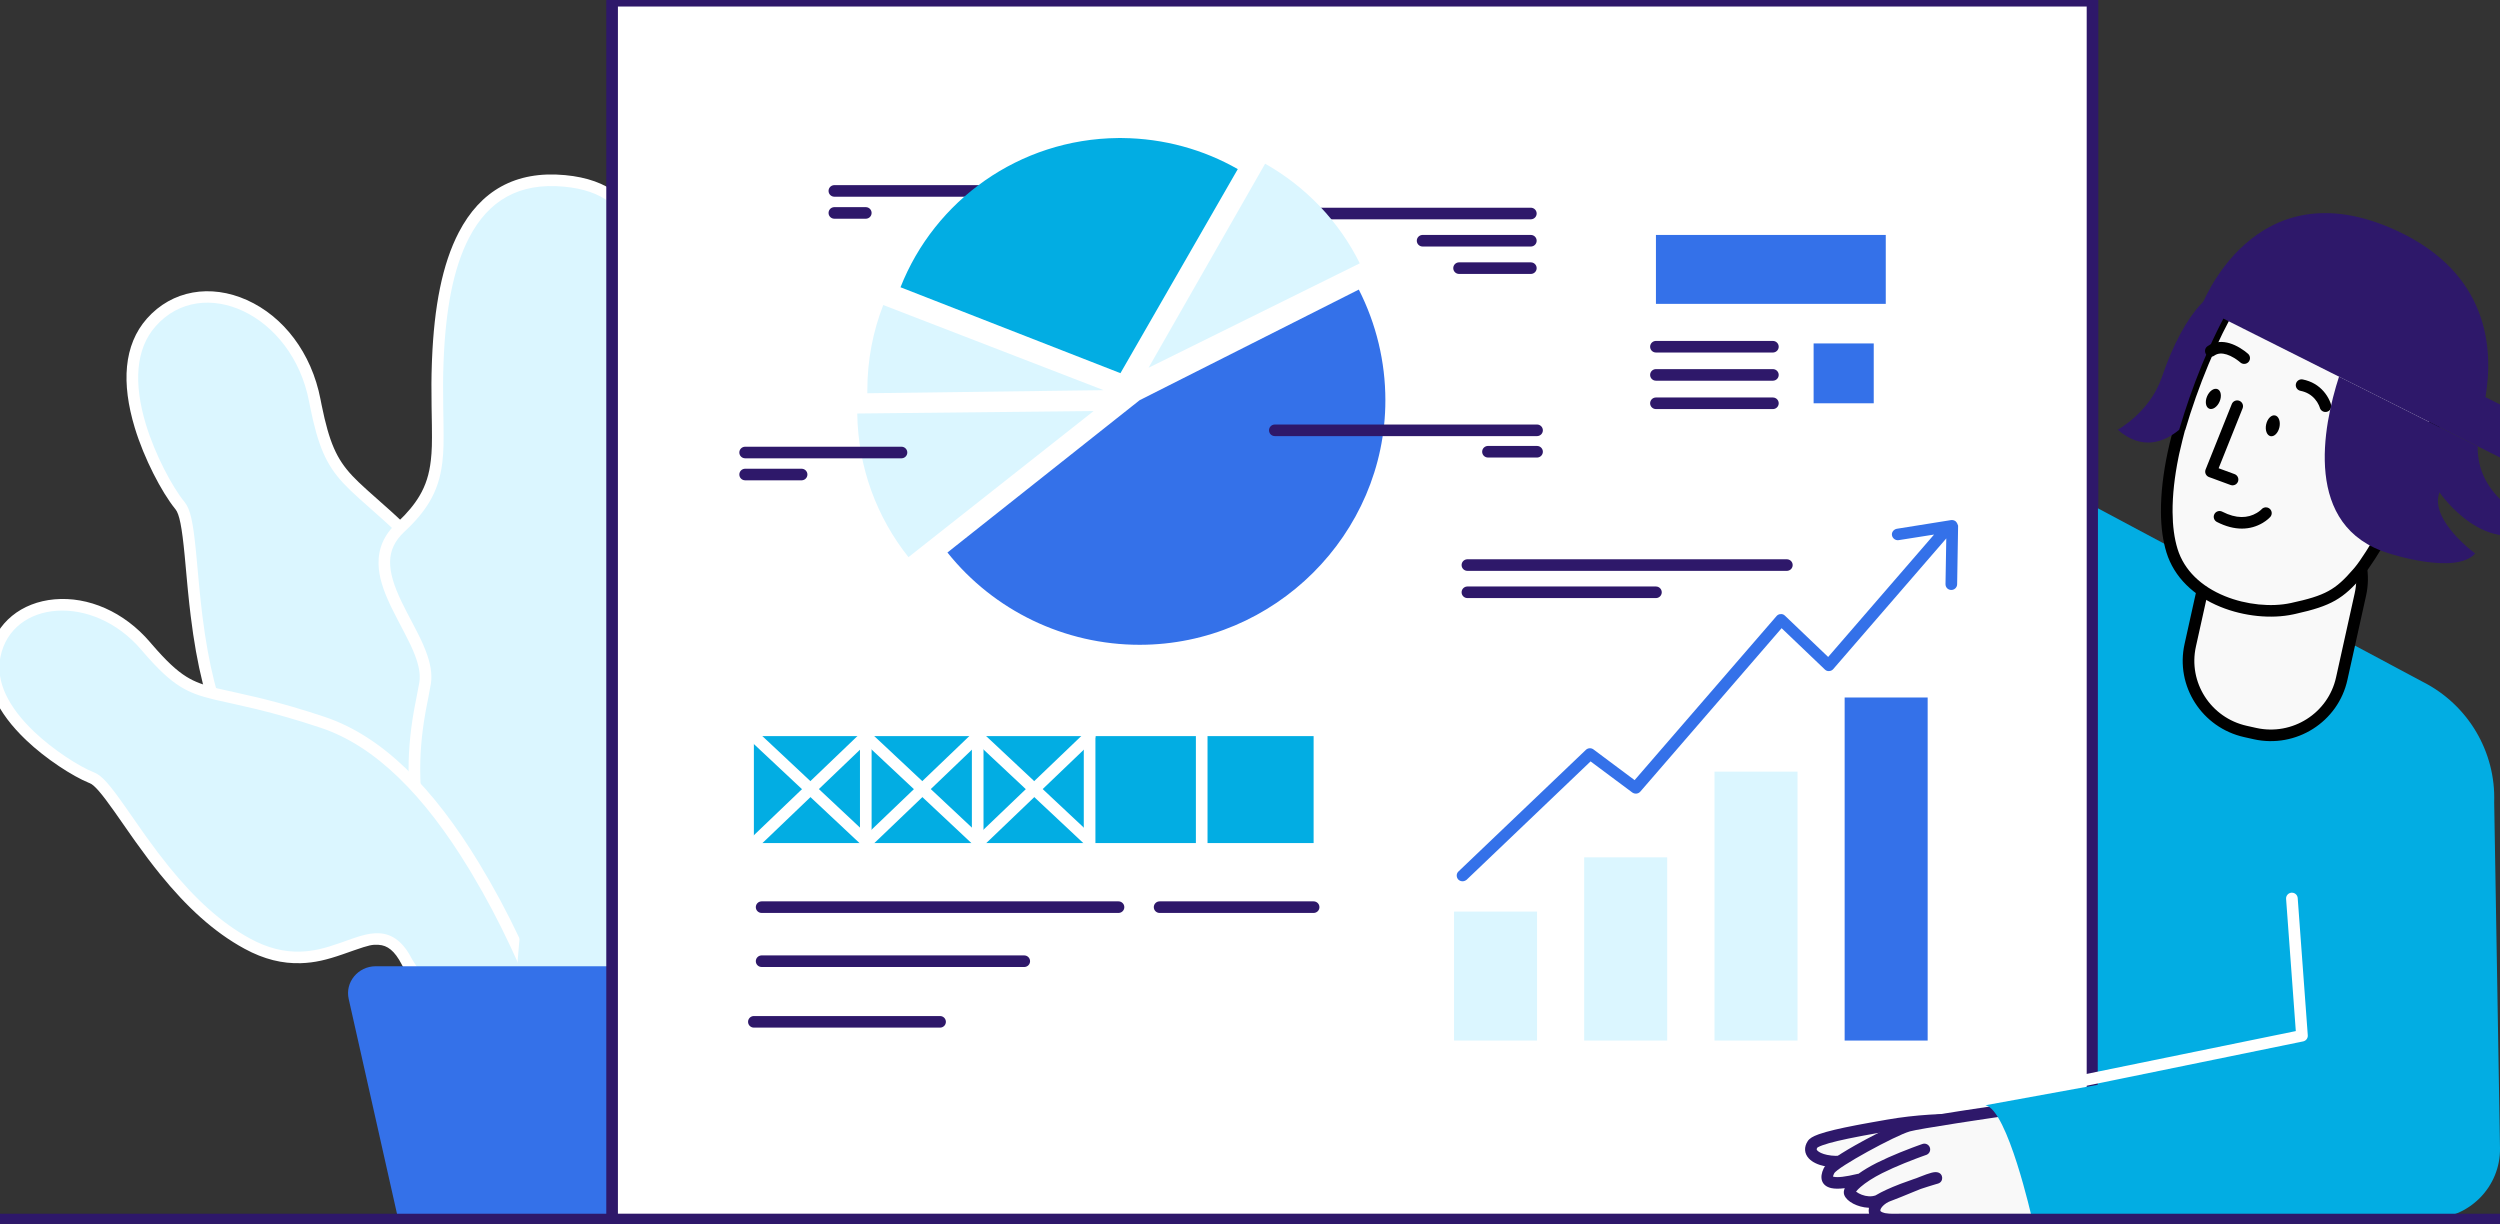
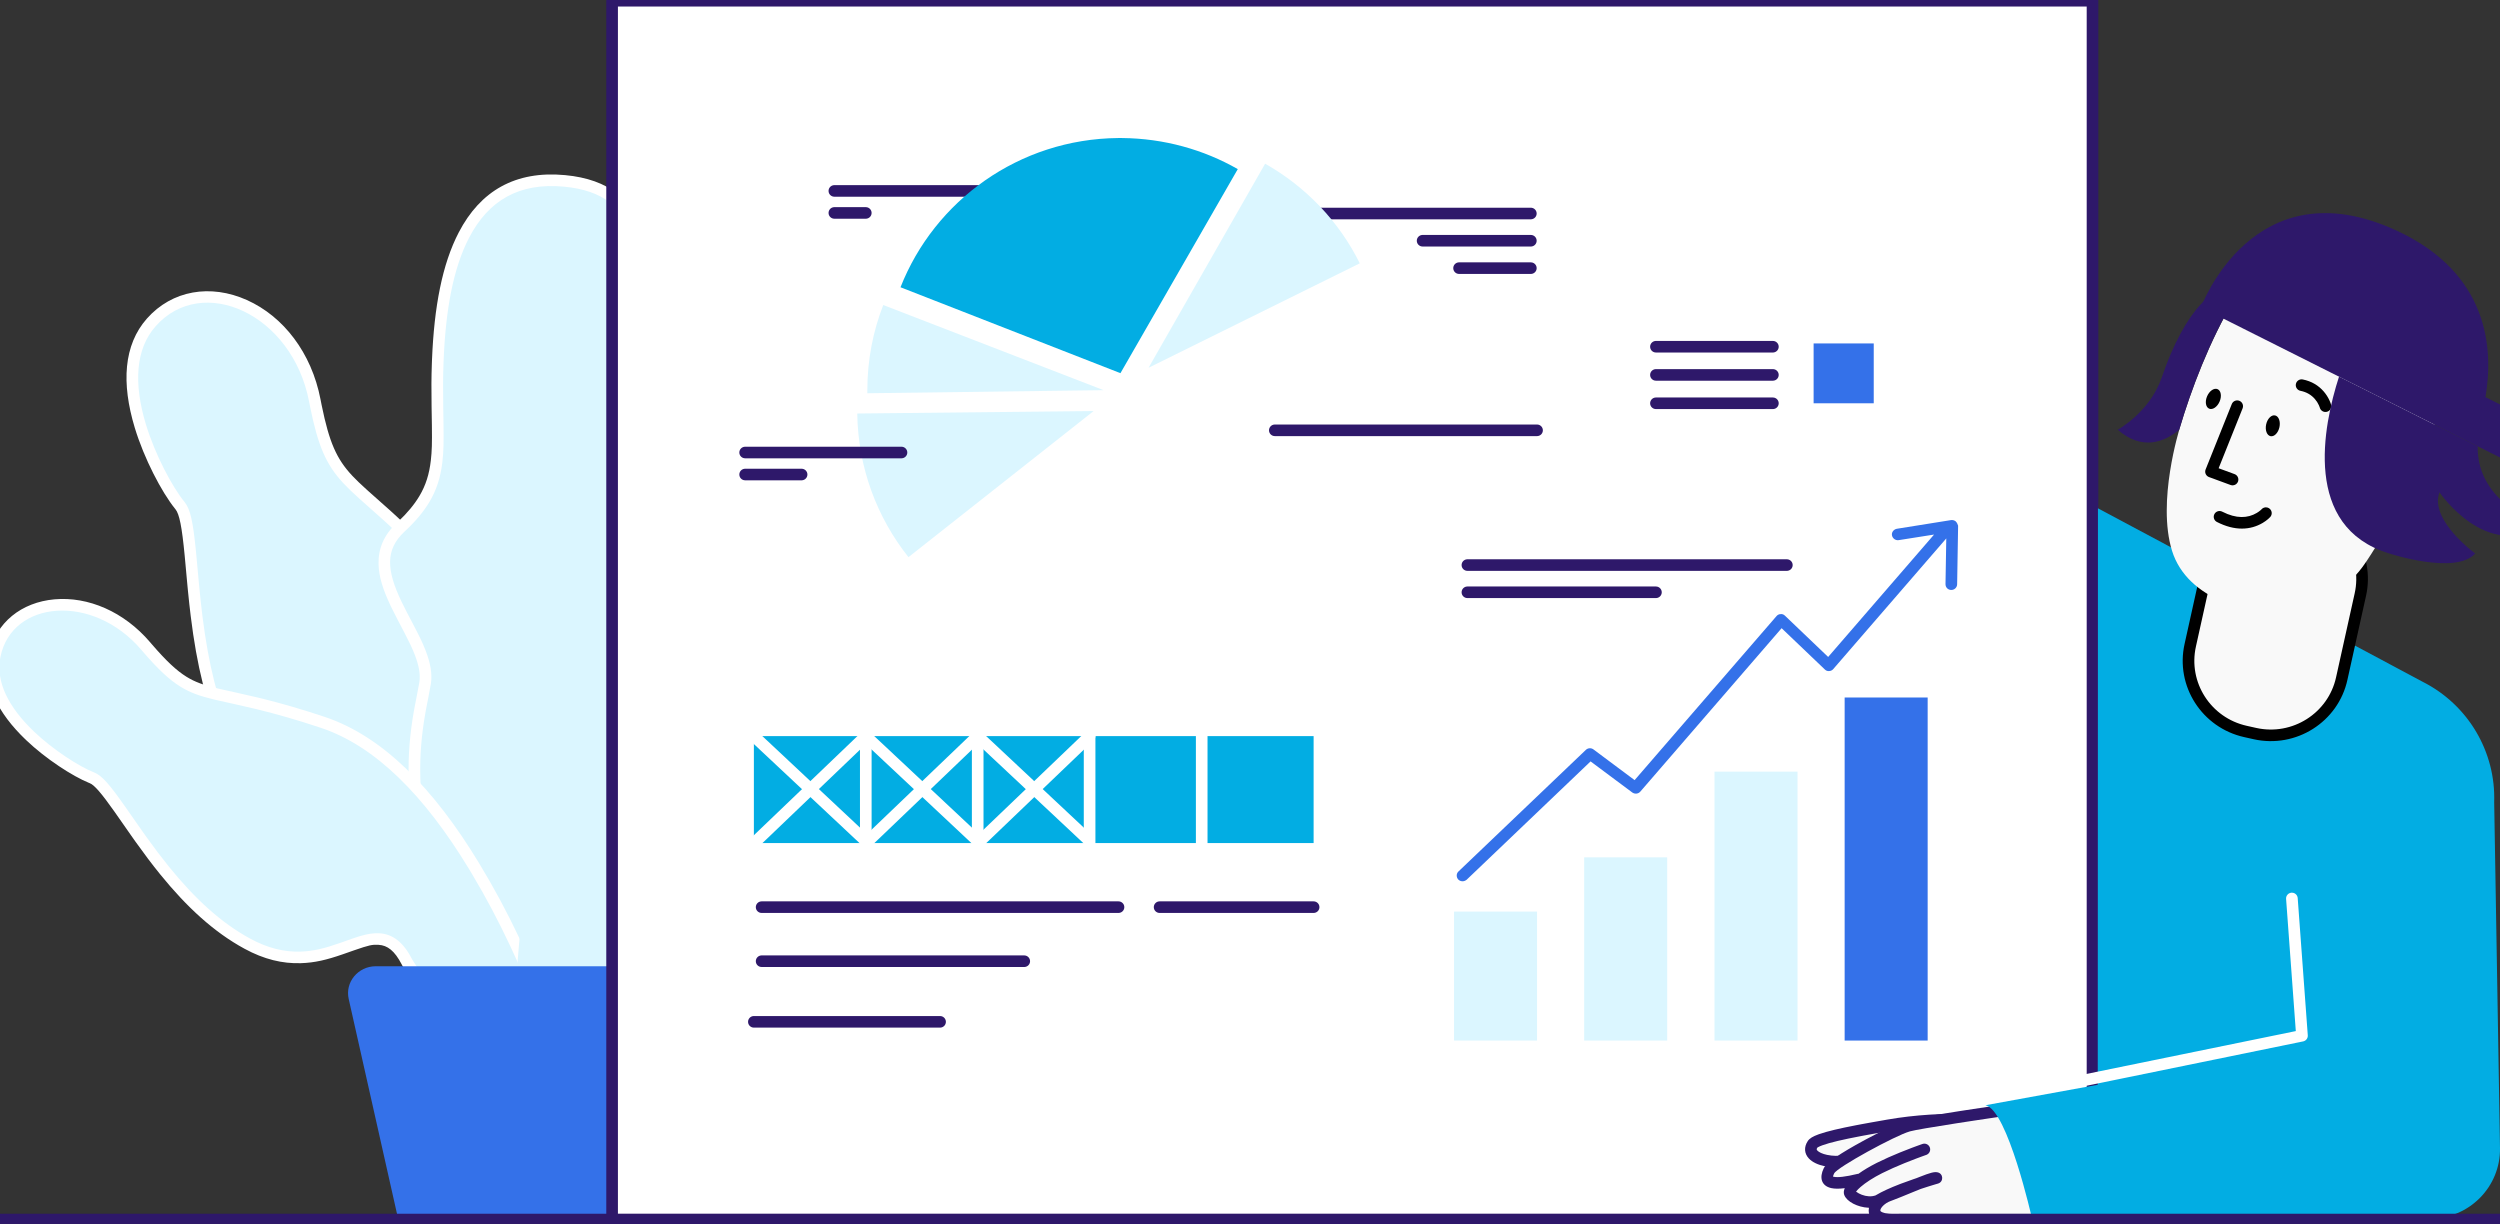
<svg xmlns="http://www.w3.org/2000/svg" width="480" height="235" viewBox="0 0 480 235" fill="none">
  <rect x="0" y="0" width="480" height="235" fill="#333333" stroke="none" />
  <g clip-path="url(#clip0_106_669)">
    <path fill-rule="evenodd" clip-rule="evenodd" d="M97.564 202.382C100.655 180.884 107.358 133.995 87.249 111.903C67.14 89.812 63.938 95.038 60.438 76.876C56.937 58.713 38.393 51.337 29.046 61.901C19.699 72.465 30.945 92.666 34.557 97.077C38.169 101.488 34.929 128.657 46.734 147.45C58.538 166.242 77.493 152.787 76.673 169.134C77.753 201.233 97.564 202.382 97.564 202.382Z" fill="#DBF6FF" />
    <path fill-rule="evenodd" clip-rule="evenodd" d="M28.207 61.166C23.723 66.234 23.289 73.58 25.872 82.117C27.673 88.067 31.041 94.475 33.58 97.641L33.691 97.779C34.453 98.709 34.931 101.197 35.453 106.624L35.979 112.337L36.096 113.549C36.265 115.255 36.431 116.781 36.618 118.291C37.204 123.052 37.946 127.297 38.963 131.339C40.557 137.676 42.771 143.238 45.787 148.039C48.77 152.789 52.373 155.872 56.694 157.777L57.089 157.949C59.547 159.001 61.331 159.444 65.549 160.182L67.356 160.493C70.739 161.083 72.303 161.565 73.522 162.526C75.033 163.715 75.727 165.692 75.558 169.078C75.556 169.109 75.556 169.14 75.557 169.17C76.028 183.164 79.992 192.598 86.351 198.253C88.759 200.394 91.345 201.834 93.936 202.702C94.849 203.008 95.7 203.221 96.469 203.356L96.679 203.392C97.047 203.452 97.325 203.482 97.499 203.492C98.079 203.525 98.588 203.111 98.67 202.539L99.153 199.145C100.108 192.372 100.663 187.911 101.196 182.388C102.053 173.504 102.43 165.204 102.223 157.336C101.692 137.141 97.36 121.355 88.077 111.156L87.376 110.39C83.088 105.72 79.383 102.07 75.415 98.474L74.771 97.893C73.539 96.789 71.032 94.571 70.767 94.333L70.278 93.892C69.181 92.898 68.388 92.136 67.696 91.403L67.598 91.299C64.63 88.12 63.215 84.946 61.766 77.832L61.715 77.58C61.655 77.283 61.595 76.979 61.535 76.666C59.814 67.74 54.419 60.746 47.392 57.601C40.438 54.489 33.04 55.703 28.207 61.166ZM59.34 77.085L59.463 77.711L59.524 78.017C61.048 85.59 62.603 89.173 65.847 92.69L65.961 92.813C66.759 93.667 67.656 94.528 68.931 95.679L73.534 99.778L74.228 100.406C78.24 104.058 81.998 107.791 86.421 112.65C95.269 122.371 99.471 137.681 99.99 157.394C100.188 164.935 99.842 172.893 99.046 181.4L98.944 182.463L98.856 183.359C98.314 188.784 97.721 193.382 96.683 200.654L96.616 201.121L96.49 201.096C95.925 200.979 95.307 200.815 94.649 200.594C92.333 199.818 90.012 198.526 87.84 196.595L87.664 196.437C81.947 191.244 78.311 182.556 77.804 169.497L77.791 169.138L77.789 169.189C77.992 165.144 77.053 162.47 74.909 160.781L74.729 160.644C73.197 159.498 71.436 158.956 67.97 158.342L65.975 157.998C61.697 157.251 60.06 156.829 57.599 155.744C53.683 154.018 50.426 151.23 47.681 146.86C44.801 142.274 42.671 136.925 41.13 130.798C40.175 127.001 39.465 123.005 38.9 118.538L38.835 118.021C38.637 116.414 38.462 114.787 38.281 112.936L38.062 110.607C37.929 109.153 37.761 107.294 37.718 106.845L37.615 105.775C37.068 100.263 36.57 97.82 35.465 96.426L35.423 96.374C33.059 93.487 29.755 87.237 28.011 81.475C25.628 73.599 26.017 67.006 29.884 62.636C38.833 52.521 56.095 60.247 59.34 77.085Z" fill="white" />
    <path fill-rule="evenodd" clip-rule="evenodd" d="M108.4 34.731C88.738 32.878 84.679 52.671 84.046 69.462C83.413 86.254 86.541 92.295 76.934 101.228C67.326 110.161 82.966 122.245 81.626 131.104C80.285 139.962 71.087 163.685 106.911 216.171C108.214 218.061 110.076 233.406 110.076 233.406L117.821 231.331C117.821 231.331 112.831 218.876 118.492 203.791C124.152 188.705 133.685 181.588 134.616 162.721C135.547 143.854 121.955 147.487 124.45 135.07C126.945 122.653 139.68 114.053 138.675 101.599C137.707 89.145 114.172 80.063 119.385 65.682C124.599 51.3 125.418 36.325 108.4 34.731Z" fill="#DBF6FF" />
    <path fill-rule="evenodd" clip-rule="evenodd" d="M88.096 44.593C84.9 50.726 83.359 58.889 82.946 69.02L82.914 69.876C82.822 72.504 82.815 74.715 82.863 77.983L82.923 81.719C82.968 85.149 82.924 86.611 82.721 88.393C82.419 91.043 81.753 93.173 80.522 95.241C79.554 96.87 78.211 98.491 76.384 100.216L76.171 100.415C73.701 102.712 72.596 105.359 72.683 108.363C72.751 110.721 73.512 113.169 74.964 116.239L75.084 116.49C75.448 117.25 75.805 117.954 76.344 118.986L77.603 121.389C78.687 123.475 79.159 124.477 79.641 125.73L79.674 125.816C80.449 127.844 80.738 129.503 80.521 130.938L80.48 131.19C80.284 132.327 79.657 135.481 79.583 135.882L79.468 136.515C77.963 145.053 77.981 153.224 80.469 163.956C83.957 178.999 92.075 196.412 105.987 216.795C106.053 216.892 106.175 217.193 106.311 217.64C106.458 218.122 106.615 218.751 106.781 219.511L106.861 219.888C107.132 221.174 107.416 222.764 107.709 224.591L107.753 224.867C108.024 226.573 108.287 228.391 108.536 230.22L108.721 231.609L108.931 233.248L108.967 233.54C109.048 234.212 109.71 234.656 110.366 234.48L118.112 232.404C118.736 232.237 119.083 231.582 118.882 230.981L118.785 230.721L118.718 230.53C118.671 230.396 118.621 230.246 118.568 230.082C118.34 229.368 118.11 228.537 117.895 227.599C116.277 220.541 116.424 212.48 119.538 204.179L119.729 203.678C121.134 200.023 122.73 196.847 125.304 192.314L127.4 188.651L127.891 187.784C130.227 183.632 131.655 180.707 132.874 177.355C134.51 172.854 135.466 168.154 135.732 162.776C136.118 154.944 134.357 150.542 130.343 146.314L130.065 146.026C129.561 145.511 128.476 144.429 128.292 144.24C125.516 141.395 124.727 139.363 125.545 135.288L125.612 134.966C126.468 130.961 128.137 127.719 132.004 121.742L133.428 119.551L133.768 119.023C138.411 111.786 140.246 107.181 139.788 101.51C139.443 97.069 136.971 93.392 131.322 87.517L128.543 84.658C124.81 80.792 123.051 78.69 121.616 76.163C119.652 72.703 119.199 69.472 120.436 66.059C123.419 57.831 124.544 50.697 123.321 45.172C121.836 38.465 116.951 34.415 108.505 33.624C98.933 32.722 92.224 36.671 88.096 44.593ZM108.295 35.838C115.8 36.541 119.869 39.914 121.139 45.65C122.252 50.68 121.187 57.436 118.335 65.304C116.859 69.374 117.406 73.267 119.671 77.257L119.82 77.516C121.417 80.262 123.363 82.528 127.476 86.759L129.519 88.86L129.885 89.24C135.055 94.639 137.273 97.974 137.561 101.685C137.96 106.624 136.362 110.771 132.187 117.352L131.458 118.487L130.118 120.551C126.004 126.909 124.261 130.341 123.354 134.852C122.389 139.655 123.411 142.384 126.558 145.655L126.83 145.933C127.226 146.332 128.191 147.296 128.555 147.671L128.596 147.713C132.295 151.559 133.859 155.384 133.5 162.666C133.246 167.823 132.333 172.304 130.773 176.598C129.576 179.89 128.157 182.777 125.779 186.986L124.801 188.701C124.309 189.559 123.721 190.584 123.538 190.906L123.18 191.536C120.541 196.199 118.913 199.488 117.445 203.401C114.163 212.149 114.009 220.642 115.716 228.094L115.779 228.364C115.948 229.078 116.126 229.732 116.305 230.325L116.379 230.566L111.024 232L110.937 231.321C110.903 231.068 110.869 230.806 110.833 230.537C110.558 228.486 110.264 226.436 109.96 224.52L109.826 223.688C109.529 221.876 109.241 220.306 108.964 219.039L108.889 218.701C108.53 217.109 108.205 216.083 107.832 215.541C94.07 195.378 86.067 178.212 82.646 163.456C80.232 153.042 80.212 145.169 81.667 136.912L81.792 136.223C81.91 135.603 82.605 132.101 82.731 131.269C83.014 129.398 82.662 127.38 81.763 125.026L81.657 124.752C81.106 123.343 80.55 122.201 79.2 119.624L78.183 117.685C77.734 116.821 77.418 116.196 77.1 115.531C74.153 109.391 74.014 105.544 77.587 102.144L77.697 102.041C79.779 100.104 81.323 98.26 82.445 96.374C83.801 94.094 84.557 91.742 84.908 88.919L84.941 88.644C85.172 86.613 85.209 85.022 85.147 80.946L85.102 78.237C85.047 74.75 85.054 72.49 85.154 69.729L85.163 69.504C85.54 59.487 87.026 51.475 90.079 45.617C93.802 38.474 99.662 35.025 108.295 35.838Z" fill="white" />
    <path fill-rule="evenodd" clip-rule="evenodd" d="M107.246 200.64C100.506 183.664 85.797 146.671 62.002 138.702C38.206 130.77 38.095 135.885 27.966 124.024C17.837 112.163 1.341 114.35 -1.005 125.877C-3.389 137.405 13.22 147.598 17.651 149.34C22.119 151.082 31.094 172.284 47.479 181.18C63.864 190.113 71.981 172.544 78.2 184.813C92.425 207.905 107.246 200.64 107.246 200.64Z" fill="#DBF6FF" />
    <path fill-rule="evenodd" clip-rule="evenodd" d="M10.462 115.072C4.113 115.636 -0.771 119.529 -2.062 125.476L-2.1 125.653C-3.258 131.256 -0.482 136.854 4.994 142.081C8.788 145.702 13.908 149.02 17.081 150.311L17.24 150.374C18.115 150.716 19.473 152.291 21.953 155.802L25.125 160.339C25.447 160.799 25.735 161.207 25.948 161.507L26.035 161.628C27.685 163.94 29.187 165.938 30.735 167.846C35.898 174.214 41.12 178.994 46.944 182.156C50.679 184.193 54.237 185.045 57.787 184.929C60.421 184.844 62.7 184.307 65.859 183.207L67.974 182.465C70.912 181.446 71.461 181.344 72.629 181.404L72.681 181.407C74.402 181.501 75.771 182.55 77.126 185.164L77.203 185.313C77.217 185.341 77.232 185.368 77.248 185.394C77.802 186.293 78.362 187.156 78.928 187.982C83.983 195.363 89.427 199.775 95.029 201.716C99.091 203.123 102.826 203.117 105.994 202.254C106.811 202.031 107.402 201.803 107.739 201.637C108.261 201.382 108.499 200.77 108.285 200.231L107.391 197.99C101.815 184.072 97.783 175.302 91.976 165.719C83.143 151.144 73.389 141.343 62.358 137.648C58.031 136.206 54.248 135.109 50.579 134.192L49.476 133.922C47.197 133.377 42.239 132.29 41.89 132.207C39.084 131.544 37.447 130.953 35.817 129.945C33.902 128.761 31.938 126.924 29.143 123.684L28.817 123.304C23.804 117.434 16.922 114.498 10.462 115.072ZM27.115 124.744L27.456 125.142C30.384 128.535 32.496 130.509 34.638 131.834C36.457 132.959 38.252 133.62 41.125 134.311L41.579 134.418C42.665 134.661 47.329 135.687 49.234 136.152C53.1 137.094 57.061 138.228 61.647 139.757C72.069 143.247 81.478 152.702 90.063 166.868L90.608 167.774C96.107 176.979 100.045 185.633 105.491 199.252L105.788 199.997L105.732 200.015L105.516 200.078C105.479 200.088 105.442 200.099 105.404 200.109C102.649 200.86 99.37 200.865 95.764 199.616C90.637 197.84 85.572 193.734 80.774 186.73L80.502 186.328C80.139 185.789 79.778 185.234 79.421 184.663L79.174 184.265L79.198 184.312C77.485 180.933 75.44 179.33 72.803 179.186C71.718 179.127 70.572 179.311 69.178 179.718L68.902 179.8C68.483 179.928 68.036 180.076 67.505 180.261L65.403 181.01C62.29 182.108 60.149 182.628 57.714 182.707C54.565 182.809 51.403 182.052 48.015 180.205C42.486 177.203 37.468 172.609 32.473 166.449C31.047 164.69 29.656 162.848 28.141 160.739L27.253 159.487L24.024 154.868C21.087 150.685 19.617 148.946 18.123 148.331L18.058 148.305C15.175 147.171 10.192 143.96 6.54 140.476C1.617 135.777 -0.827 130.907 0.058 126.256L0.089 126.098C2.301 115.232 17.815 113.853 27.115 124.744Z" fill="white" />
    <path fill-rule="evenodd" clip-rule="evenodd" d="M98.532 204.939C98.942 185.331 99.835 142.594 120.838 125.729C141.803 108.864 143.851 113.979 149.586 98.263C155.32 82.546 172.748 78.618 179.488 89.33C186.228 100.042 173.343 116.462 169.508 119.909C165.672 123.356 164.592 148.005 151.447 163.091C138.302 178.177 123.556 163.536 121.88 178.177C116.183 206.718 98.532 204.939 98.532 204.939Z" fill="#DBF6FF" />
    <path fill-rule="evenodd" clip-rule="evenodd" d="M126.349 234.889L135.733 191.892C136.515 188.63 133.983 185.517 130.557 185.517H72.168C68.742 185.517 66.209 188.593 66.954 191.818L76.562 234.555" fill="#3471E9" />
    <rect x="117.524" y="0.148" width="284.239" height="234.036" fill="white" />
    <path fill-rule="evenodd" clip-rule="evenodd" d="M401.763 -0.964H117.524C116.907 -0.964 116.406 -0.466 116.406 0.148V234.184C116.406 234.799 116.907 235.296 117.524 235.296H401.763C402.38 235.296 402.88 234.799 402.88 234.184V0.148C402.88 -0.466 402.38 -0.964 401.763 -0.964ZM400.646 1.26V233.072H118.641V1.26H400.646Z" fill="#2E186A" />
    <rect x="279.175" y="175.027" width="15.938" height="24.76" fill="#DBF6FF" />
    <rect x="304.162" y="164.611" width="15.938" height="35.176" fill="#DBF6FF" />
    <rect x="329.186" y="148.154" width="15.938" height="51.633" fill="#DBF6FF" />
    <rect x="354.172" y="133.92" width="15.938" height="65.867" fill="#3471E9" />
    <path fill-rule="evenodd" clip-rule="evenodd" d="M375.51 100.116C375.249 99.893 374.914 99.819 374.616 99.856L364.19 101.524C363.594 101.635 363.147 102.191 363.259 102.785C363.37 103.378 363.929 103.785 364.525 103.711L371.339 102.636L351.007 126.136L342.703 118.204C342.48 117.982 342.182 117.87 341.884 117.908C341.586 117.908 341.288 118.056 341.102 118.278L313.844 149.785L305.949 143.891C305.502 143.557 304.906 143.594 304.497 143.965L280.031 167.317C279.584 167.725 279.584 168.429 279.994 168.874C280.218 169.096 280.515 169.207 280.813 169.207C281.074 169.207 281.372 169.096 281.595 168.911L305.391 146.189L313.397 152.157C313.881 152.49 314.514 152.453 314.924 152.008L342.07 120.613L350.374 128.546C350.598 128.768 350.896 128.879 351.193 128.842C351.491 128.842 351.789 128.694 351.976 128.471L373.685 103.378L373.536 112.162C373.536 112.792 374.02 113.274 374.654 113.274C375.249 113.274 375.771 112.792 375.771 112.162L375.957 100.931C375.882 100.672 375.733 100.338 375.51 100.116Z" fill="#3471E9" />
    <path fill-rule="evenodd" clip-rule="evenodd" d="M214.752 173.062C215.369 173.062 215.869 173.56 215.869 174.174C215.869 174.766 215.404 175.25 214.818 175.284L214.752 175.286H146.234C145.617 175.286 145.117 174.788 145.117 174.174C145.117 173.582 145.582 173.098 146.168 173.064L146.234 173.062H214.752Z" fill="#2E186A" />
    <path fill-rule="evenodd" clip-rule="evenodd" d="M196.655 183.44C197.272 183.44 197.772 183.938 197.772 184.552C197.772 185.145 197.307 185.629 196.72 185.663L196.655 185.664H146.234C145.617 185.664 145.117 185.167 145.117 184.552C145.117 183.96 145.582 183.476 146.168 183.442L146.234 183.44H196.655Z" fill="#2E186A" />
    <path fill-rule="evenodd" clip-rule="evenodd" d="M180.493 195.08C181.11 195.08 181.61 195.577 181.61 196.192C181.61 196.784 181.145 197.268 180.559 197.302L180.493 197.304H144.745C144.128 197.304 143.627 196.806 143.627 196.192C143.627 195.599 144.093 195.115 144.679 195.081L144.745 195.08H180.493Z" fill="#2E186A" />
    <path fill-rule="evenodd" clip-rule="evenodd" d="M252.214 173.062C252.831 173.062 253.331 173.56 253.331 174.174C253.331 174.766 252.866 175.25 252.28 175.284L252.214 175.286H222.647C222.03 175.286 221.53 174.788 221.53 174.174C221.53 173.582 221.995 173.098 222.581 173.064L222.647 173.062H252.214Z" fill="#2E186A" />
    <rect x="144.745" y="141.333" width="107.469" height="20.535" fill="#02ADE3" />
    <path fill-rule="evenodd" clip-rule="evenodd" d="M166.231 140.221C166.826 140.221 167.312 140.684 167.346 141.268L167.348 141.333V161.905C167.348 162.519 166.848 163.017 166.231 163.017C165.636 163.017 165.15 162.554 165.116 161.97L165.114 161.905V141.333C165.114 140.719 165.614 140.221 166.231 140.221Z" fill="white" />
    <path fill-rule="evenodd" clip-rule="evenodd" d="M187.718 140.221C188.313 140.221 188.799 140.684 188.833 141.268L188.835 141.333V161.905C188.835 162.519 188.335 163.017 187.718 163.017C187.123 163.017 186.636 162.554 186.602 161.97L186.601 161.905V141.333C186.601 140.719 187.101 140.221 187.718 140.221Z" fill="white" />
    <path fill-rule="evenodd" clip-rule="evenodd" d="M209.204 140.221C209.799 140.221 210.285 140.684 210.319 141.268L210.321 141.333V161.905C210.321 162.519 209.821 163.017 209.204 163.017C208.609 163.017 208.123 162.554 208.089 161.97L208.087 161.905V141.333C208.087 140.719 208.587 140.221 209.204 140.221Z" fill="white" />
    <path fill-rule="evenodd" clip-rule="evenodd" d="M230.728 140.221C231.323 140.221 231.809 140.684 231.843 141.268L231.845 141.333V161.905C231.845 162.519 231.345 163.017 230.728 163.017C230.133 163.017 229.646 162.554 229.612 161.97L229.611 161.905V141.333C229.611 140.719 230.111 140.221 230.728 140.221Z" fill="white" />
    <path fill-rule="evenodd" clip-rule="evenodd" d="M165.457 140.532C165.901 140.106 166.609 140.12 167.036 140.562C167.447 140.987 167.451 141.653 167.057 142.082L167.006 142.135L145.519 162.706C145.075 163.132 144.367 163.118 143.94 162.676C143.529 162.251 143.525 161.585 143.919 161.156L143.97 161.104L165.457 140.532Z" fill="white" />
    <path fill-rule="evenodd" clip-rule="evenodd" d="M143.932 140.571C144.338 140.141 145.008 140.105 145.458 140.477L145.511 140.524L166.588 160.28C167.037 160.701 167.058 161.405 166.635 161.852C166.228 162.282 165.559 162.318 165.109 161.946L165.056 161.899L143.979 142.143C143.53 141.722 143.509 141.018 143.932 140.571Z" fill="white" />
    <path fill-rule="evenodd" clip-rule="evenodd" d="M186.943 140.532C187.388 140.106 188.095 140.12 188.523 140.562C188.933 140.987 188.937 141.653 188.543 142.082L188.492 142.135L167.006 162.706C166.561 163.132 165.854 163.118 165.426 162.676C165.015 162.251 165.012 161.585 165.405 161.156L165.457 161.104L186.943 140.532Z" fill="white" />
    <path fill-rule="evenodd" clip-rule="evenodd" d="M165.418 140.571C165.825 140.141 166.494 140.105 166.944 140.477L166.997 140.524L188.074 160.28C188.523 160.701 188.544 161.405 188.121 161.852C187.715 162.282 187.045 162.318 186.595 161.946L186.542 161.899L165.465 142.143C165.016 141.722 164.995 141.018 165.418 140.571Z" fill="white" />
    <path fill-rule="evenodd" clip-rule="evenodd" d="M208.429 140.532C208.874 140.106 209.581 140.12 210.009 140.562C210.42 140.987 210.423 141.653 210.03 142.082L209.978 142.135L188.492 162.706C188.047 163.132 187.34 163.118 186.912 162.676C186.502 162.251 186.498 161.585 186.892 161.156L186.943 161.104L208.429 140.532Z" fill="white" />
    <path fill-rule="evenodd" clip-rule="evenodd" d="M186.904 140.571C187.311 140.141 187.98 140.105 188.43 140.477L188.483 140.524L209.56 160.28C210.009 160.701 210.031 161.405 209.608 161.852C209.201 162.282 208.532 162.318 208.081 161.946L208.028 161.899L186.952 142.143C186.502 141.722 186.481 141.018 186.904 140.571Z" fill="white" />
    <rect x="348.214" y="65.94" width="11.544" height="11.491" fill="#3471E9" />
-     <rect x="317.94" y="45.109" width="44.127" height="13.233" fill="#3471E9" />
    <path fill-rule="evenodd" clip-rule="evenodd" d="M340.394 76.319C341.011 76.319 341.511 76.817 341.511 77.431C341.511 78.023 341.046 78.508 340.46 78.541L340.394 78.543H317.94C317.323 78.543 316.823 78.046 316.823 77.431C316.823 76.839 317.288 76.355 317.874 76.321L317.94 76.319H340.394Z" fill="#2E186A" />
    <path fill-rule="evenodd" clip-rule="evenodd" d="M340.394 70.871C341.011 70.871 341.511 71.368 341.511 71.983C341.511 72.575 341.046 73.059 340.46 73.093L340.394 73.095H317.94C317.323 73.095 316.823 72.597 316.823 71.983C316.823 71.39 317.288 70.906 317.874 70.873L317.94 70.871H340.394Z" fill="#2E186A" />
    <path fill-rule="evenodd" clip-rule="evenodd" d="M340.394 65.459C341.011 65.459 341.511 65.957 341.511 66.571C341.511 67.163 341.046 67.647 340.46 67.681L340.394 67.683H317.94C317.323 67.683 316.823 67.185 316.823 66.571C316.823 65.979 317.288 65.495 317.874 65.461L317.94 65.459H340.394Z" fill="#2E186A" />
    <path fill-rule="evenodd" clip-rule="evenodd" d="M343.075 107.381C343.692 107.381 344.193 107.879 344.193 108.493C344.193 109.085 343.727 109.569 343.141 109.603L343.075 109.605H281.744C281.127 109.605 280.627 109.107 280.627 108.493C280.627 107.901 281.092 107.417 281.678 107.383L281.744 107.381H343.075Z" fill="#2E186A" />
    <path fill-rule="evenodd" clip-rule="evenodd" d="M317.94 112.607C318.557 112.607 319.057 113.105 319.057 113.719C319.057 114.311 318.592 114.795 318.005 114.829L317.94 114.831H281.744C281.127 114.831 280.627 114.333 280.627 113.719C280.627 113.127 281.092 112.643 281.678 112.609L281.744 112.607H317.94Z" fill="#2E186A" />
-     <path fill-rule="evenodd" clip-rule="evenodd" d="M218.811 76.838L260.891 55.599C264.242 62.197 265.992 69.462 265.992 76.838C265.992 102.599 244.692 123.801 218.811 123.801C204.438 123.801 190.846 117.277 181.908 106.083L218.811 76.838Z" fill="#3471E9" />
    <path fill-rule="evenodd" clip-rule="evenodd" d="M293.921 39.883C294.538 39.883 295.038 40.381 295.038 40.995C295.038 41.587 294.573 42.071 293.986 42.105L293.921 42.107H243.612C242.995 42.107 242.495 41.609 242.495 40.995C242.495 40.403 242.96 39.919 243.546 39.885L243.612 39.883H293.921Z" fill="#2E186A" />
    <path fill-rule="evenodd" clip-rule="evenodd" d="M293.921 45.109C294.538 45.109 295.038 45.607 295.038 46.221C295.038 46.814 294.573 47.298 293.987 47.331L293.921 47.333H273.142C272.525 47.333 272.025 46.836 272.025 46.221C272.025 45.629 272.49 45.145 273.076 45.111L273.142 45.109H293.921Z" fill="#2E186A" />
    <path fill-rule="evenodd" clip-rule="evenodd" d="M293.921 50.373C294.538 50.373 295.038 50.87 295.038 51.484C295.038 52.077 294.573 52.561 293.987 52.595L293.921 52.596H280.143C279.526 52.596 279.026 52.099 279.026 51.484C279.026 50.892 279.491 50.408 280.077 50.374L280.143 50.373H293.921Z" fill="#2E186A" />
    <path fill-rule="evenodd" clip-rule="evenodd" d="M295.113 81.508C295.73 81.508 296.23 82.006 296.23 82.62C296.23 83.213 295.765 83.697 295.178 83.73L295.113 83.732H244.767C244.15 83.732 243.649 83.234 243.649 82.62C243.649 82.028 244.114 81.544 244.701 81.51L244.767 81.508H295.113Z" fill="#2E186A" />
-     <path fill-rule="evenodd" clip-rule="evenodd" d="M295.112 85.623C295.729 85.623 296.23 86.12 296.23 86.734C296.23 87.327 295.764 87.811 295.178 87.845L295.112 87.847H285.691C285.074 87.847 284.574 87.349 284.574 86.734C284.574 86.142 285.039 85.658 285.625 85.624L285.691 85.623H295.112Z" fill="#2E186A" />
    <path fill-rule="evenodd" clip-rule="evenodd" d="M190.213 35.546C190.83 35.546 191.33 36.044 191.33 36.658C191.33 37.25 190.865 37.734 190.278 37.768L190.213 37.77H160.199C159.582 37.77 159.082 37.272 159.082 36.658C159.082 36.066 159.547 35.582 160.133 35.548L160.199 35.546H190.213Z" fill="#2E186A" />
    <path fill-rule="evenodd" clip-rule="evenodd" d="M166.231 39.772C166.848 39.772 167.348 40.269 167.348 40.883C167.348 41.476 166.883 41.96 166.297 41.994L166.231 41.995H160.199C159.582 41.995 159.082 41.498 159.082 40.883C159.082 40.291 159.547 39.807 160.133 39.773L160.199 39.772H166.231Z" fill="#2E186A" />
    <path fill-rule="evenodd" clip-rule="evenodd" d="M174.424 106.973L209.986 78.914L164.593 79.395C164.742 89.811 168.391 99.374 174.424 106.973Z" fill="#DBF6FF" />
    <path fill-rule="evenodd" clip-rule="evenodd" d="M169.583 58.565C167.609 63.642 166.529 69.128 166.529 74.911C166.529 75.096 166.529 75.318 166.529 75.504L211.885 74.911L169.583 58.565Z" fill="#DBF6FF" />
    <path fill-rule="evenodd" clip-rule="evenodd" d="M242.905 31.432L220.524 70.611L261.077 50.558C257.092 42.514 250.725 35.843 242.905 31.432Z" fill="#DBF6FF" />
    <path fill-rule="evenodd" clip-rule="evenodd" d="M237.654 32.47C231.1 28.726 223.503 26.576 215.423 26.502H214.678C195.649 26.687 179.451 38.511 172.897 55.154L215.125 71.649L237.654 32.47Z" fill="#02ADE3" />
    <path fill-rule="evenodd" clip-rule="evenodd" d="M173.083 85.771C173.7 85.771 174.2 86.269 174.2 86.883C174.2 87.475 173.735 87.959 173.149 87.993L173.083 87.995H143.069C142.452 87.995 141.952 87.497 141.952 86.883C141.952 86.291 142.417 85.807 143.003 85.773L143.069 85.771H173.083Z" fill="#2E186A" />
    <path fill-rule="evenodd" clip-rule="evenodd" d="M153.905 89.997C154.522 89.997 155.023 90.494 155.023 91.109C155.023 91.701 154.557 92.185 153.971 92.219L153.905 92.221H143.069C142.452 92.221 141.952 91.723 141.952 91.109C141.952 90.516 142.417 90.032 143.003 89.999L143.069 89.997H153.905Z" fill="#2E186A" />
    <path fill-rule="evenodd" clip-rule="evenodd" d="M379.047 215.021C379.047 215.021 371.041 214.576 362.551 216.059C357.487 216.948 348.885 218.394 348.028 219.691C345.98 222.768 353.763 224.288 357.412 221.767" fill="#F9F9F9" />
    <path fill-rule="evenodd" clip-rule="evenodd" d="M377.913 213.867L378.421 213.882L378.986 213.904C379.042 213.907 379.083 213.909 379.11 213.91C379.726 213.945 380.197 214.469 380.163 215.083C380.13 215.674 379.638 216.131 379.051 216.133L378.584 216.113C378.472 216.109 378.35 216.105 378.218 216.101C373.777 215.966 368.451 216.196 363.184 217.078L360.148 217.61L358.783 217.855C358.438 217.918 358.105 217.979 357.781 218.04L357.301 218.13C353.827 218.788 351.332 219.368 349.88 219.902C349.542 220.026 349.275 220.143 349.09 220.247C349.045 220.272 349.007 220.295 348.976 220.316L348.932 220.346L348.923 220.361C348.767 220.61 348.771 220.721 348.906 220.878L348.936 220.912C349.24 221.238 349.916 221.552 350.813 221.74C352.878 222.172 355.35 221.837 356.775 220.853C357.282 220.503 357.978 220.628 358.33 221.133C358.682 221.637 358.556 222.33 358.049 222.68C356.07 224.047 352.977 224.465 350.353 223.916C349.044 223.642 347.966 223.141 347.297 222.423C346.416 221.477 346.327 220.234 347.094 219.08C347.445 218.549 348.09 218.189 349.107 217.815L349.337 217.733C350.876 217.197 353.214 216.65 356.388 216.04L357.369 215.854C357.942 215.747 358.539 215.638 359.187 215.522L362.358 214.963C367.795 214.014 373.286 213.748 377.913 213.867Z" fill="#2E186A" />
    <path fill-rule="evenodd" clip-rule="evenodd" d="M356.891 226.475C352.161 227.624 349.927 227.327 351.156 224.807C352.05 222.99 364.003 216.837 366.349 216.17C368.695 215.466 389.176 212.538 389.176 212.538L394.427 234.184H364.785C357.598 234.629 359.683 230.589 362.625 229.551C365.567 228.476 370.967 225.993 371.786 226.178C371.786 226.178 364.078 228.365 360.614 230.515C358.157 231.478 355.401 229.81 355.14 229.032C354.88 228.254 357.114 226.141 360.875 224.251C364.636 222.36 369.477 220.692 369.477 220.692" fill="#F9F9F9" />
    <path fill-rule="evenodd" clip-rule="evenodd" d="M390.245 212.213L390.262 212.276L395.513 233.923C395.677 234.602 395.181 235.255 394.492 235.294L394.427 235.296L364.822 235.296L364.695 235.303C361.047 235.498 358.871 234.555 358.792 232.522L358.79 232.433C358.788 232.274 358.802 232.115 358.83 231.957L358.843 231.892L358.737 231.888C356.652 231.786 354.591 230.716 354.106 229.455L354.081 229.384C353.954 229.007 353.997 228.593 354.186 228.155L354.196 228.129L354.108 228.141C353.086 228.264 352.264 228.26 351.616 228.118L351.52 228.096C349.728 227.654 349.267 226.134 350.153 224.317C350.714 223.177 353.434 221.391 357.672 219.082L358.365 218.707C361.487 217.035 364.611 215.551 365.892 215.146L366.112 215.081C367.203 214.778 370.75 214.177 376.248 213.33L377.484 213.141C379.09 212.896 380.768 212.644 382.473 212.391L386.923 211.739L389.017 211.437C389.566 211.358 390.085 211.692 390.245 212.213ZM393.007 233.072L388.329 213.783L385.738 214.159L382.802 214.591C381.587 214.771 380.385 214.951 379.213 215.128L375.733 215.66C370.898 216.411 367.64 216.968 366.729 217.218L366.656 217.239C363.909 218.02 352.747 224.101 352.161 225.292L352.095 225.433C352.006 225.633 351.961 225.78 351.944 225.871L351.939 225.901L351.946 225.904C351.965 225.911 351.988 225.918 352.015 225.926L352.057 225.937C352.794 226.119 354.35 225.947 356.626 225.394C356.69 225.378 356.754 225.369 356.818 225.364L356.832 225.364L356.879 225.33C357.822 224.654 358.956 223.978 360.219 223.335L360.371 223.258C361.043 222.92 361.771 222.578 362.549 222.232C363.986 221.592 365.522 220.97 367.058 220.39L367.509 220.221C367.729 220.139 367.942 220.06 368.146 219.986L368.657 219.802L369.112 219.641C369.695 219.44 370.331 219.748 370.533 220.328C370.727 220.888 370.447 221.497 369.904 221.72L369.3 221.935L368.913 222.075C368.582 222.195 368.226 222.327 367.851 222.469C366.353 223.035 364.855 223.642 363.461 224.262C362.714 224.594 362.017 224.922 361.379 225.243C359.676 226.099 358.221 227.042 357.232 227.897C356.872 228.21 356.592 228.494 356.41 228.728L356.365 228.786L356.434 228.84C356.701 229.041 357.06 229.237 357.455 229.389C358.359 229.735 359.294 229.799 360.096 229.52L360.122 229.51L360.216 229.453C361.348 228.778 362.882 228.079 364.732 227.365L364.975 227.271C365.767 226.969 366.588 226.674 367.423 226.389L367.953 226.21L368.47 226.004C370.668 225.135 371.382 224.957 372.002 225.087L372.033 225.093C373.161 225.349 373.204 226.932 372.092 227.247L371.768 227.341L371.172 227.519C370.91 227.599 370.632 227.684 370.341 227.776L370.121 227.845C369.791 227.949 369.461 228.055 369.133 228.163L368.75 228.29L367.537 228.781L364.974 229.83C364.2 230.144 363.7 230.34 363.198 230.525L362.998 230.599C361.901 230.986 361.02 231.905 361.024 232.414C361.025 232.524 361.101 232.624 361.447 232.774C362.056 233.037 363.094 233.16 364.546 233.084L364.716 233.074L364.785 233.072L393.007 233.072Z" fill="#2E186A" />
    <path fill-rule="evenodd" clip-rule="evenodd" d="M478.883 154.047L480 220.433C480.112 227.846 474.116 233.962 466.631 233.962H390.144C390.144 233.962 385.452 213.02 381.207 212.204L402.768 208.275L402.805 97.595L465.179 130.918C473.893 135.329 479.218 144.373 478.883 154.047Z" fill="#02ADE3" />
    <path fill-rule="evenodd" clip-rule="evenodd" d="M439.962 171.397C440.555 171.354 441.074 171.78 441.151 172.36L441.158 172.425L443.094 198.779C443.133 199.314 442.784 199.797 442.27 199.934L442.205 199.949L397.854 209.031C397.25 209.154 396.659 208.767 396.535 208.165C396.415 207.585 396.773 207.018 397.34 206.867L397.404 206.852L440.794 197.968L438.929 172.587C438.886 171.997 439.314 171.48 439.897 171.404L439.962 171.397Z" fill="white" />
    <path fill-rule="evenodd" clip-rule="evenodd" d="M432.968 140.852L431.143 140.444C423.621 138.776 418.855 131.363 420.531 123.875L424.105 107.751C425.781 100.264 433.229 95.519 440.751 97.188L442.576 97.595C450.098 99.263 454.864 106.676 453.188 114.164L449.614 130.288C447.975 137.775 440.49 142.519 432.968 140.852Z" fill="#F9F9F9" />
    <path fill-rule="evenodd" clip-rule="evenodd" d="M423.015 107.509L419.44 123.635C417.632 131.714 422.77 139.726 430.901 141.529L432.724 141.936C440.853 143.739 448.935 138.612 450.705 130.524L454.279 114.403C456.087 106.325 450.949 98.312 442.819 96.51L440.994 96.102C432.876 94.302 424.826 99.416 423.015 107.509ZM440.508 98.273L442.331 98.68C449.261 100.217 453.638 107.042 452.098 113.922L448.523 130.048C447.016 136.933 440.132 141.301 433.211 139.766L431.388 139.359C424.458 137.822 420.081 130.997 421.621 124.117L425.196 107.991C426.739 101.097 433.596 96.74 440.508 98.273Z" fill="black" />
    <path fill-rule="evenodd" clip-rule="evenodd" d="M464.881 89.441C464.881 89.441 476.798 66.348 453.449 54.005C451.289 52.856 436.245 45.295 429.021 57.415C424.217 65.496 420.68 74.836 418.483 82.287C418.483 82.324 414.088 96.261 417.03 105.75C419.972 115.239 432.372 118.537 440.081 116.87C447.789 115.202 449.614 113.608 452.928 109.716C456.242 105.824 464.844 89.515 464.844 89.515L464.881 89.441Z" fill="#F9F9F9" />
-     <path fill-rule="evenodd" clip-rule="evenodd" d="M428.06 56.849L427.813 57.266C423.561 64.52 419.969 73.297 417.411 81.974L417.404 81.999L417.405 81.986C417.405 81.99 417.404 81.995 417.403 82L417.303 82.339L417.213 82.656L417.118 82.996C417.085 83.114 417.052 83.236 417.018 83.363C416.722 84.465 416.429 85.679 416.156 86.989C415.349 90.849 414.874 94.71 414.9 98.334C414.92 101.201 415.258 103.803 415.963 106.078C417.44 110.843 421.205 114.432 426.345 116.523C430.851 118.355 436.11 118.867 440.318 117.956L440.767 117.858C447.621 116.339 449.902 114.961 453.658 110.577L453.78 110.435C454.959 109.05 456.771 106.212 459.084 102.235L459.622 101.305C459.76 101.066 459.899 100.824 460.039 100.578C461.238 98.48 462.478 96.247 463.699 94.002L464.372 92.761C464.523 92.483 464.669 92.211 464.811 91.948L465.833 90.032L465.892 89.915C466.048 89.605 466.258 89.148 466.504 88.555C466.88 87.646 467.247 86.632 467.583 85.528C468.519 82.452 469.064 79.204 469.038 75.902C468.964 66.541 464.386 58.528 453.973 53.023L453.594 52.825C452.622 52.327 451.472 51.809 450.129 51.308C447.869 50.465 445.554 49.87 443.252 49.628C436.911 48.962 431.605 51.039 428.164 56.676L428.06 56.849ZM443.017 51.84C445.114 52.061 447.251 52.609 449.345 53.39C450.767 53.92 451.953 54.47 452.923 54.986C462.591 60.097 466.736 67.352 466.804 75.92C466.828 78.978 466.32 82.009 465.445 84.883C465.13 85.916 464.787 86.863 464.438 87.709L464.312 88.007C464.251 88.15 464.191 88.286 464.133 88.413L464.006 88.689C463.973 88.759 463.944 88.819 463.92 88.869L463.807 89.089L463.115 90.386C462.847 90.888 462.559 91.424 462.253 91.988L462.099 92.272C460.767 94.73 459.406 97.187 458.097 99.479L457.684 100.199L457.278 100.901C455.015 104.803 453.223 107.624 452.134 108.927L451.846 109.265C448.402 113.263 446.5 114.343 439.843 115.783C436.085 116.596 431.285 116.13 427.191 114.464C422.627 112.608 419.36 109.493 418.098 105.422C417.463 103.375 417.153 100.984 417.134 98.318C417.111 95.004 417.532 91.445 418.255 87.871L418.365 87.337L418.428 87.047C418.784 85.421 419.321 83.356 419.521 82.59L419.554 82.6C422.065 74.086 425.591 65.472 429.742 58.39L429.982 57.983C432.931 53.035 437.419 51.251 443.017 51.84Z" fill="black" />
    <path fill-rule="evenodd" clip-rule="evenodd" d="M418.482 82.25C420.68 74.837 424.18 65.459 429.021 57.378C429.244 57.008 429.468 56.637 429.728 56.303C425.818 53.264 419.451 59.528 415.057 72.464C412.785 79.136 406.604 82.509 406.604 82.509C411.333 86.624 415.615 84.844 418.408 82.509C418.445 82.361 418.482 82.25 418.482 82.25Z" fill="#2E186A" />
    <path fill-rule="evenodd" clip-rule="evenodd" d="M428.504 77.576C428.733 77.005 429.382 76.727 429.956 76.954C430.508 77.173 430.788 77.782 430.603 78.337L430.58 78.399L425.977 89.904L429.036 91.029C429.594 91.234 429.889 91.837 429.718 92.396L429.697 92.458C429.49 93.013 428.886 93.307 428.324 93.136L428.262 93.116L424.128 91.596C423.56 91.387 423.266 90.768 423.454 90.204L423.477 90.141L428.504 77.576Z" fill="black" />
    <path fill-rule="evenodd" clip-rule="evenodd" d="M426.162 77.102C426.608 76.067 426.433 74.999 425.772 74.717C425.11 74.434 424.212 75.044 423.766 76.079C423.32 77.113 423.495 78.181 424.157 78.464C424.818 78.746 425.716 78.136 426.162 77.102Z" fill="black" />
    <path fill-rule="evenodd" clip-rule="evenodd" d="M437.649 82.033C437.893 80.933 437.52 79.917 436.818 79.763C436.115 79.608 435.347 80.374 435.103 81.474C434.86 82.573 435.232 83.59 435.935 83.744C436.638 83.898 437.405 83.132 437.649 82.033Z" fill="black" />
    <path fill-rule="evenodd" clip-rule="evenodd" d="M440.81 73.729C440.931 73.126 441.519 72.736 442.124 72.856C443.828 73.195 445.166 74.018 446.158 75.169C446.626 75.711 446.985 76.289 447.252 76.869C447.417 77.227 447.517 77.517 447.567 77.709C447.721 78.303 447.362 78.91 446.765 79.064C446.189 79.212 445.602 78.885 445.422 78.328L445.388 78.212C445.36 78.125 445.306 77.981 445.221 77.796C445.037 77.395 444.786 76.992 444.463 76.618C443.784 75.831 442.88 75.275 441.686 75.037C441.081 74.917 440.689 74.331 440.81 73.729Z" fill="black" />
-     <path fill-rule="evenodd" clip-rule="evenodd" d="M426.092 65.667C427.428 65.57 428.775 66.02 430.089 66.811C430.781 67.227 431.316 67.644 431.638 67.939C432.093 68.354 432.123 69.058 431.706 69.51C431.288 69.962 430.582 69.992 430.127 69.577L430.081 69.536C430.024 69.486 429.935 69.413 429.818 69.322C429.553 69.115 429.254 68.907 428.933 68.714C427.979 68.14 427.046 67.828 426.255 67.885C425.881 67.913 425.541 68.022 425.223 68.226L425.128 68.29C424.627 68.648 423.929 68.533 423.57 68.034C423.21 67.534 423.326 66.84 423.827 66.482C424.513 65.993 425.279 65.727 426.092 65.667Z" fill="black" />
    <path fill-rule="evenodd" clip-rule="evenodd" d="M489.831 82.62L477.207 76.245C478.808 66.904 477.803 52.449 460.189 44.294C432.633 31.543 422.579 59.009 422.579 59.009L485.697 90.701C487.932 91.85 490.687 90.923 491.842 88.699C492.959 86.475 492.065 83.769 489.831 82.62Z" fill="#2E186A" />
    <path fill-rule="evenodd" clip-rule="evenodd" d="M435.79 97.686C436.254 98.091 436.3 98.793 435.893 99.255C435.811 99.349 435.675 99.485 435.487 99.648C435.188 99.907 434.838 100.163 434.435 100.401C432.066 101.8 429.072 101.977 425.641 100.214C425.093 99.932 424.878 99.261 425.161 98.716C425.444 98.17 426.118 97.956 426.666 98.238C429.389 99.637 431.568 99.508 433.295 98.488C433.577 98.322 433.818 98.145 434.018 97.972L434.11 97.89L434.214 97.788C434.621 97.327 435.327 97.281 435.79 97.686Z" fill="black" />
    <path fill-rule="evenodd" clip-rule="evenodd" d="M475.718 85.697L449.092 72.316C446.001 81.916 442.129 101.153 458.625 106.232C458.625 106.232 471.51 110.494 475.233 106.269C475.233 106.269 466.371 99.819 468.382 94.519C468.382 94.519 477.43 107.862 488.081 100.783C488.081 100.783 475.494 96.78 475.718 85.697Z" fill="#2E186A" />
    <path fill-rule="evenodd" clip-rule="evenodd" d="M544.049 233.035C544.666 233.035 545.167 233.533 545.167 234.147C545.167 234.739 544.702 235.223 544.115 235.257L544.049 235.259H-44.165C-44.782 235.259 -45.282 234.761 -45.282 234.147C-45.282 233.555 -44.817 233.071 -44.23 233.037L-44.165 233.035H544.049Z" fill="#2E186A" />
  </g>
  <defs>
    <clipPath id="clip0_106_669">
      <rect width="480" height="235" fill="white" />
    </clipPath>
  </defs>
</svg>